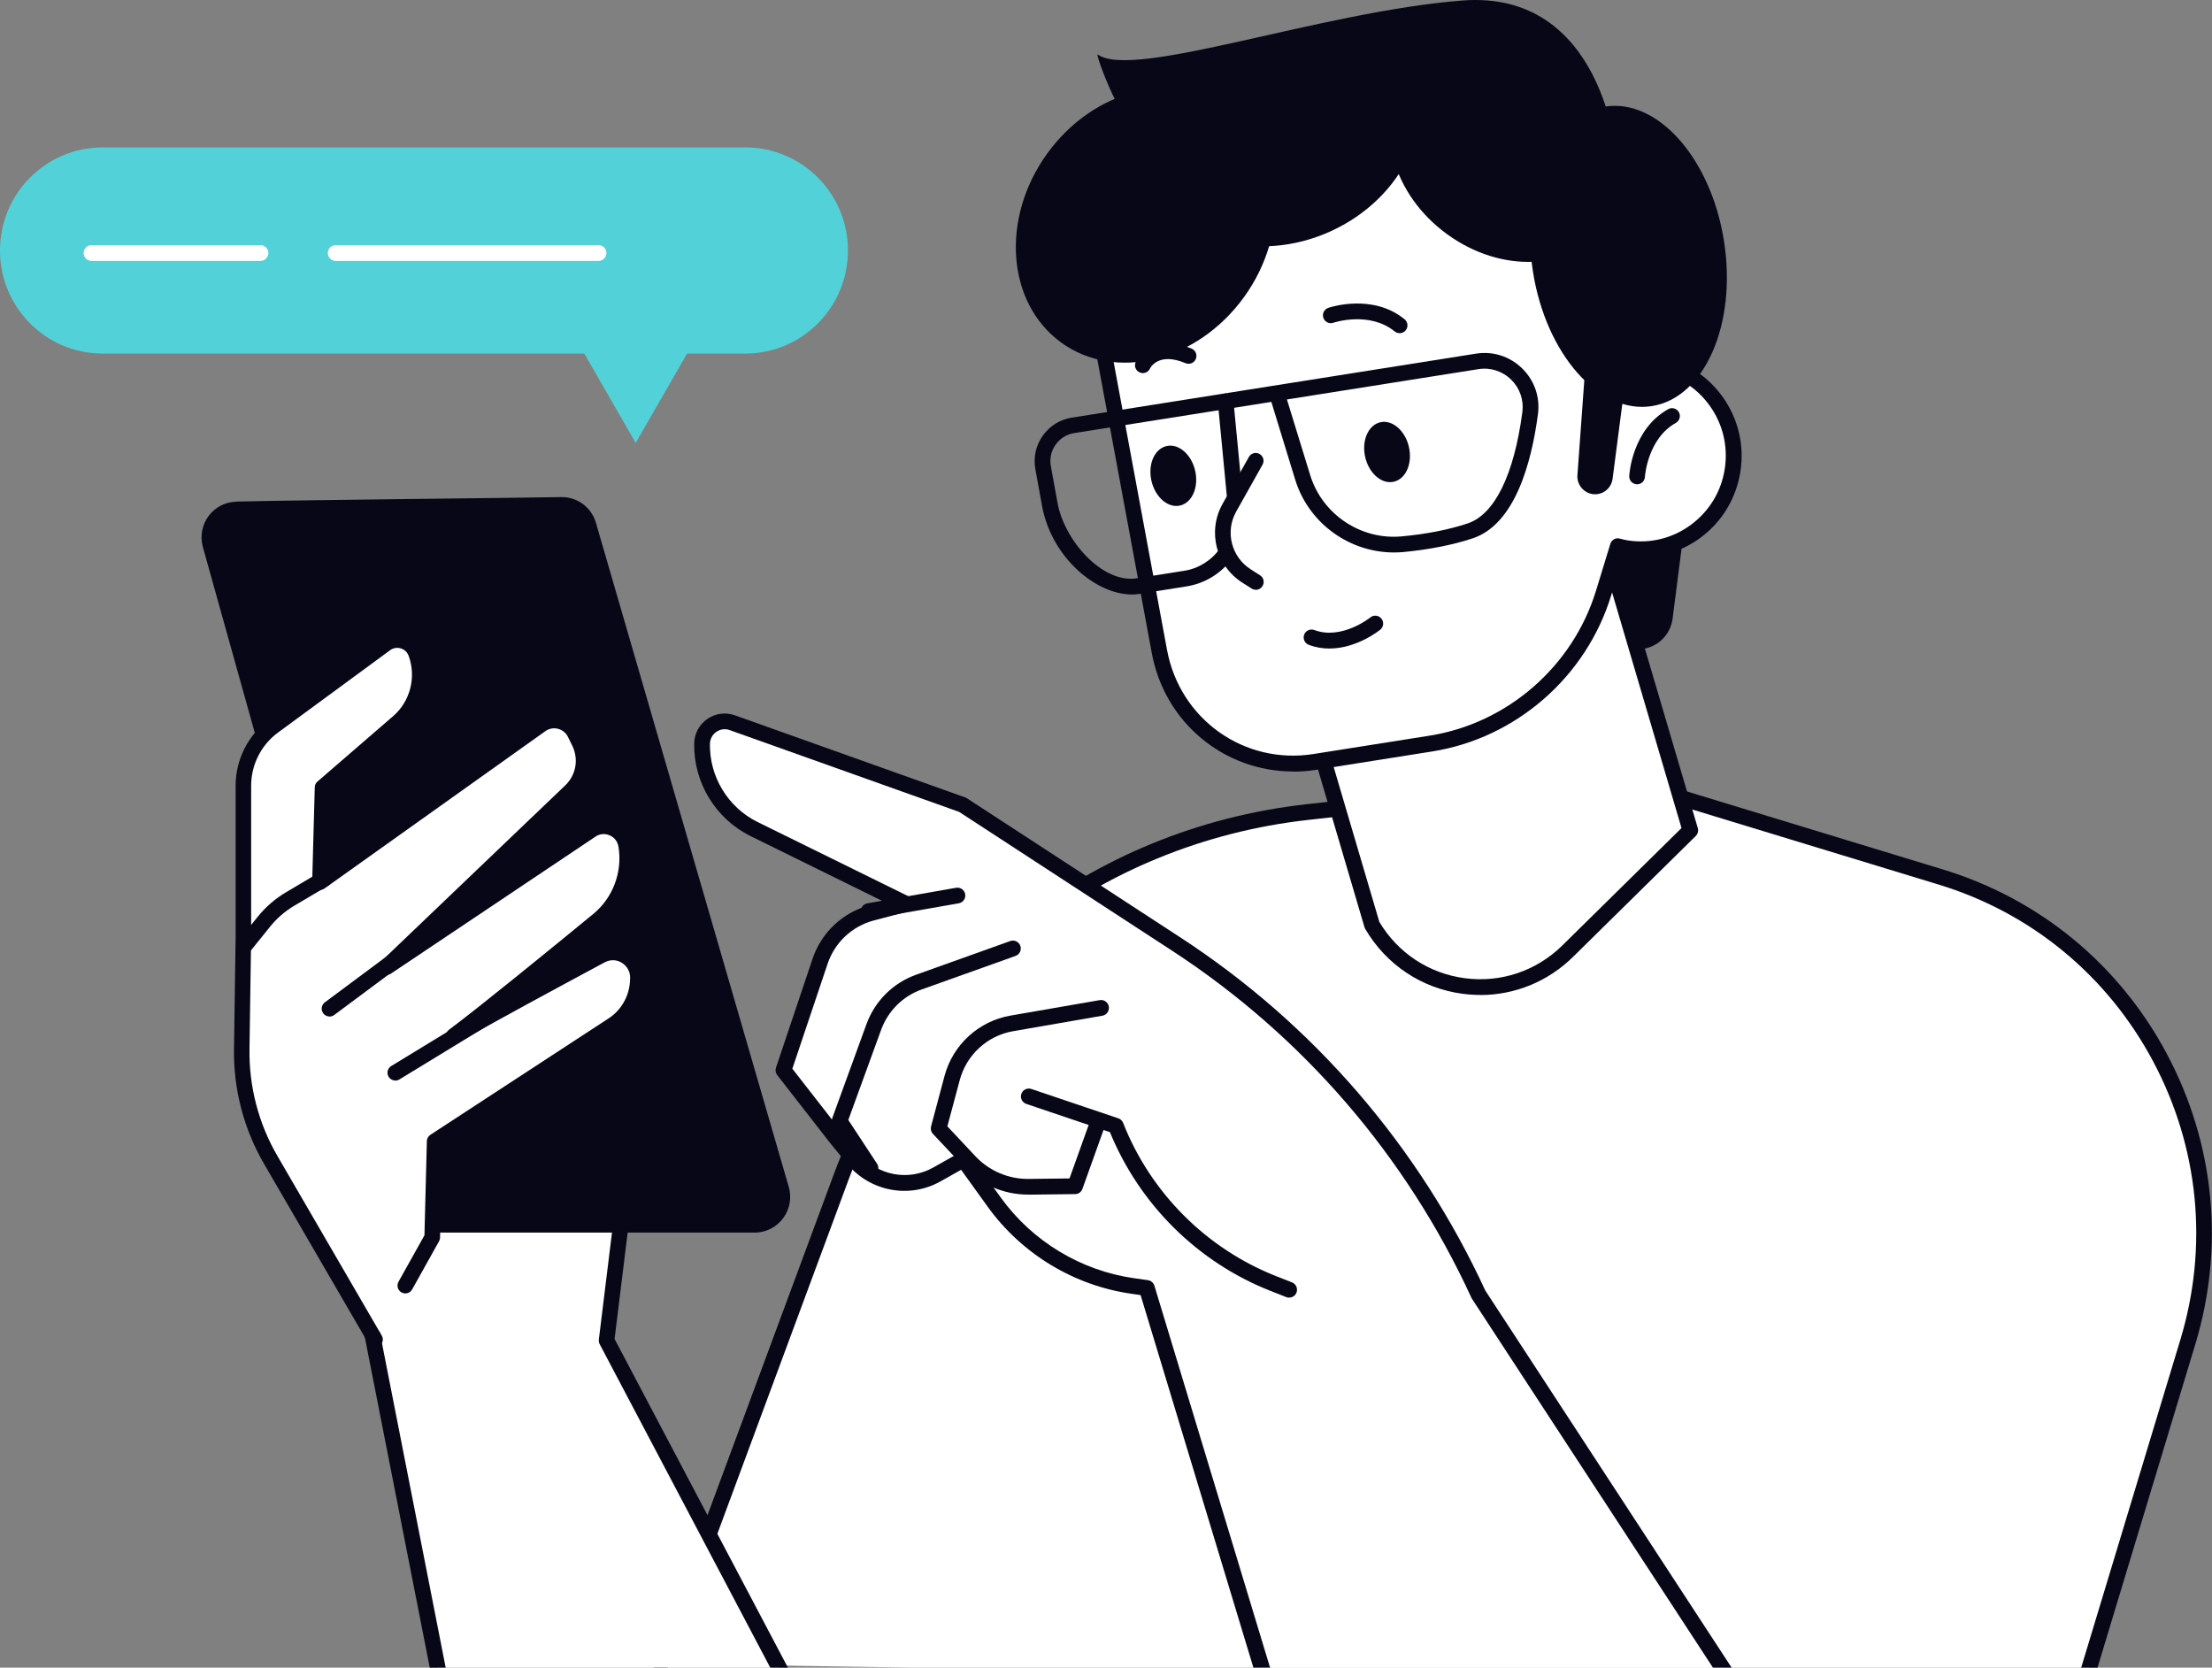
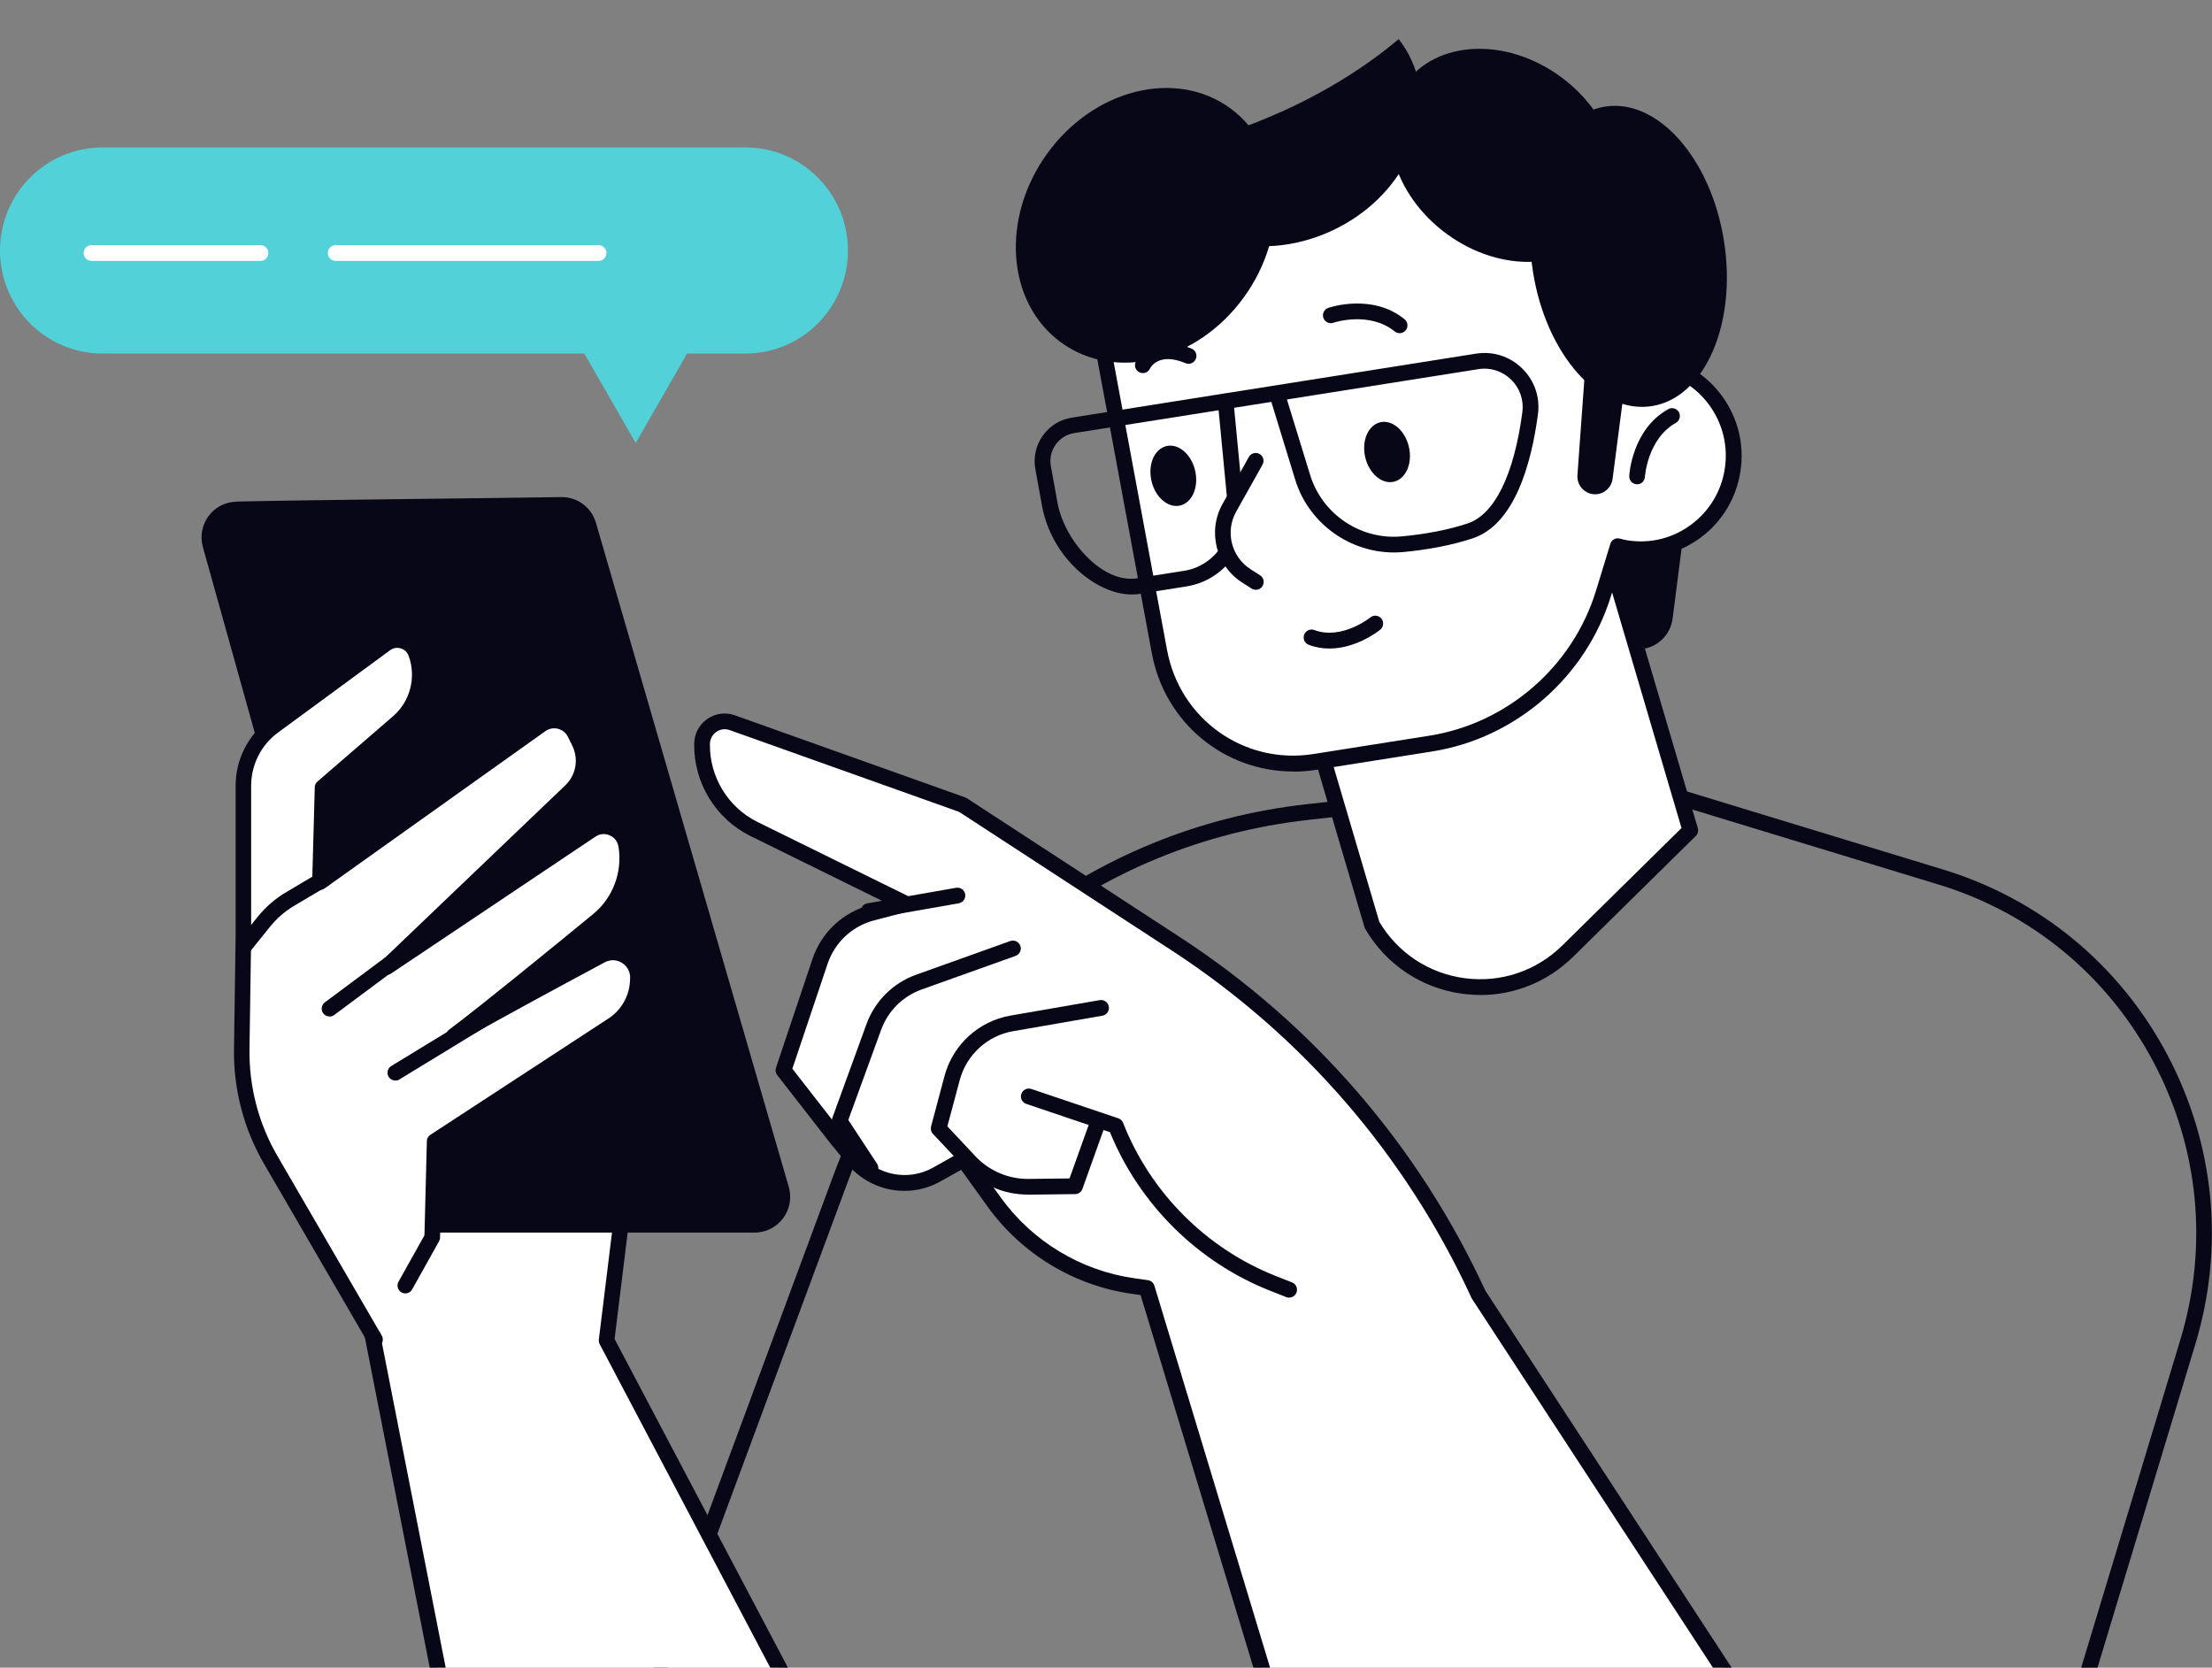
<svg xmlns="http://www.w3.org/2000/svg" width="130" height="98" viewBox="0 0 130 98" fill="none">
  <rect x="0" y="0" width="130" height="98" fill="#808080" stroke="none" />
  <g clip-path="url(#clip0_6530_51457)">
-     <path d="M122.464 99.085L128.588 78.853C132.087 67.282 125.586 55.049 114.07 51.537L94.921 45.703L76.835 47.72C64.393 49.108 53.794 57.418 49.429 69.202L38.844 97.767L122.468 99.085H122.464Z" fill="white" />
    <path d="M122.466 99.547C122.42 99.547 122.378 99.542 122.332 99.528C122.088 99.454 121.95 99.195 122.024 98.95L128.143 78.718C129.8 73.24 129.234 67.442 126.55 62.39C123.865 57.338 119.385 53.641 113.929 51.98L94.872 46.174L76.882 48.182C64.543 49.56 54.187 57.676 49.855 69.367L39.269 97.932C39.182 98.172 38.915 98.293 38.675 98.205C38.436 98.117 38.316 97.849 38.404 97.608L48.989 69.043C53.441 57.023 64.091 48.677 76.776 47.261L94.862 45.244C94.922 45.239 94.987 45.244 95.047 45.262L114.196 51.096C119.883 52.831 124.561 56.685 127.36 61.955C130.16 67.225 130.749 73.272 129.022 78.986L122.903 99.218C122.843 99.417 122.659 99.547 122.461 99.547H122.466Z" fill="#080717" />
    <path d="M80.632 54.355C83.058 58.496 88.712 59.25 92.129 55.886L99.335 48.789L92.442 25.406L73.734 30.972L80.627 54.355H80.632Z" fill="white" />
    <path d="M86.999 58.468C86.653 58.468 86.303 58.445 85.954 58.399C83.55 58.08 81.469 56.692 80.24 54.596C80.221 54.563 80.207 54.526 80.193 54.494L73.301 31.111C73.227 30.866 73.37 30.607 73.609 30.537L92.317 24.971C92.436 24.939 92.561 24.948 92.667 25.009C92.773 25.069 92.856 25.166 92.888 25.282L99.781 48.664C99.826 48.831 99.781 49.007 99.661 49.127L92.455 56.224C90.977 57.682 89.029 58.473 86.994 58.473L86.999 58.468ZM81.064 54.175C82.15 55.998 83.978 57.205 86.078 57.483C88.196 57.765 90.286 57.066 91.815 55.563L98.823 48.66L92.142 25.989L74.318 31.291L81.064 54.175Z" fill="#080717" />
    <path d="M46.116 98.619L35.646 78.766L36.866 68.852H20L25.848 98.619H46.116Z" fill="white" />
    <path d="M46.115 99.084C45.95 99.084 45.788 98.996 45.71 98.838L35.244 78.99C35.198 78.907 35.185 78.81 35.194 78.717L36.349 69.321H20.561L26.298 98.533C26.349 98.783 26.183 99.028 25.934 99.074C25.681 99.125 25.442 98.959 25.396 98.709L19.548 68.946C19.52 68.812 19.557 68.668 19.645 68.562C19.732 68.455 19.861 68.391 19.999 68.391H36.865C36.999 68.391 37.123 68.446 37.211 68.548C37.298 68.645 37.339 68.779 37.321 68.913L36.119 78.685L46.52 98.404C46.64 98.63 46.553 98.908 46.327 99.028C46.258 99.065 46.184 99.084 46.111 99.084H46.115Z" fill="#080717" />
    <path d="M13.88 29.475C18.581 29.369 29.245 29.276 32.988 29.211C33.909 29.197 34.728 29.79 35.009 30.673L46.341 69.694C46.769 71.05 45.765 72.433 44.352 72.433H24.765C23.83 72.433 23.006 71.809 22.752 70.902L11.923 32.149C11.555 30.831 12.517 29.512 13.88 29.484V29.475Z" fill="#080717" />
    <path d="M23.817 75.553L25.396 72.726L25.544 67.082L36.014 60.243C36.87 59.684 37.414 58.754 37.483 57.731L37.492 57.565C37.57 56.403 36.355 55.603 35.333 56.149C32.671 57.579 28.458 59.85 26.672 60.887C28.453 59.563 32.639 56.149 35.171 54.067C36.451 53.017 37.068 51.37 36.815 49.727V49.695C36.658 48.723 35.558 48.237 34.748 48.783L22.735 56.829L33.546 46.493C34.329 45.748 34.531 44.578 34.048 43.606L33.795 43.093C33.422 42.343 32.473 42.107 31.792 42.588L18.812 51.832L18.964 46.276L23.407 42.436C24.563 41.436 24.977 39.826 24.457 38.387C24.19 37.647 23.297 37.374 22.666 37.837L16.077 42.676C14.967 43.49 14.309 44.791 14.309 46.174V55.048L14.212 61.655C14.18 63.945 14.769 66.198 15.916 68.178L22.044 78.727L23.817 75.558V75.553Z" fill="white" />
    <path d="M22.044 79.178C21.887 79.178 21.731 79.095 21.648 78.947L15.52 68.398C14.327 66.348 13.715 64.007 13.752 61.634L13.848 55.027V46.162C13.848 44.64 14.58 43.192 15.805 42.29L22.394 37.45C22.813 37.145 23.333 37.052 23.831 37.205C24.328 37.358 24.71 37.723 24.89 38.209C25.474 39.824 25 41.656 23.711 42.771L19.424 46.477L19.304 50.905L31.534 42.197C31.966 41.887 32.51 41.785 33.026 41.915C33.541 42.045 33.974 42.392 34.213 42.873L34.467 43.386C35.042 44.543 34.803 45.922 33.868 46.815L26.916 53.459L34.494 48.383C35.005 48.041 35.65 47.985 36.216 48.23C36.783 48.48 37.174 48.994 37.271 49.605C37.556 51.432 36.861 53.26 35.47 54.407C34.37 55.309 32.874 56.535 31.395 57.733C32.754 56.998 34.103 56.272 35.12 55.725C35.747 55.388 36.479 55.42 37.073 55.809C37.676 56.197 38.003 56.864 37.957 57.581L37.948 57.747C37.869 58.909 37.243 59.982 36.272 60.62L26.004 67.329L25.861 72.733C25.861 72.807 25.838 72.881 25.801 72.946L24.222 75.773C24.098 75.995 23.817 76.073 23.596 75.948C23.375 75.824 23.296 75.541 23.421 75.319L24.945 72.594L25.087 67.061C25.087 66.908 25.17 66.769 25.295 66.686L35.765 59.848C36.497 59.371 36.967 58.566 37.022 57.692L37.031 57.525C37.059 57.146 36.884 56.799 36.566 56.591C36.253 56.387 35.876 56.373 35.544 56.549C33.095 57.863 28.711 60.227 26.897 61.282C26.685 61.407 26.414 61.342 26.28 61.134C26.147 60.931 26.197 60.653 26.391 60.51C28.195 59.168 32.478 55.67 34.872 53.704C36.014 52.764 36.58 51.266 36.355 49.794C36.304 49.456 36.115 49.211 35.834 49.091C35.553 48.966 35.249 48.994 34.996 49.165L22.983 57.211C22.785 57.345 22.518 57.303 22.366 57.114C22.219 56.924 22.237 56.656 22.408 56.489L33.219 46.153C33.859 45.542 34.02 44.603 33.629 43.812L33.375 43.298C33.26 43.062 33.044 42.891 32.791 42.827C32.537 42.762 32.266 42.813 32.054 42.965L19.074 52.209C18.931 52.311 18.743 52.32 18.591 52.242C18.439 52.158 18.342 51.996 18.347 51.821L18.499 46.264C18.499 46.135 18.558 46.01 18.66 45.926L23.103 42.086C24.107 41.221 24.475 39.796 24.019 38.547C23.941 38.329 23.771 38.167 23.554 38.103C23.338 38.038 23.112 38.075 22.928 38.209L16.339 43.049C15.349 43.775 14.76 44.941 14.76 46.172V55.041L14.663 61.652C14.631 63.859 15.197 66.029 16.307 67.935L22.435 78.484C22.564 78.706 22.491 78.988 22.27 79.118C22.196 79.159 22.118 79.183 22.039 79.183L22.044 79.178Z" fill="#080717" />
    <path d="M19.366 59.734C19.223 59.734 19.085 59.669 18.997 59.549C18.846 59.345 18.887 59.054 19.094 58.901L28.34 52.021C28.542 51.869 28.832 51.91 28.984 52.119C29.136 52.322 29.095 52.614 28.888 52.766L19.642 59.646C19.559 59.706 19.463 59.739 19.37 59.739L19.366 59.734Z" fill="#080717" />
    <path d="M23.237 63.499C23.081 63.499 22.929 63.42 22.841 63.277C22.708 63.059 22.777 62.772 22.998 62.643L32.584 56.795C32.801 56.661 33.086 56.73 33.215 56.952C33.349 57.17 33.279 57.456 33.059 57.586L23.472 63.434C23.398 63.48 23.316 63.503 23.233 63.503L23.237 63.499Z" fill="#080717" />
    <path d="M14.399 56.001C14.298 56.001 14.197 55.969 14.109 55.899C13.911 55.737 13.879 55.446 14.04 55.247L15.132 53.891C15.61 53.299 16.181 52.799 16.84 52.415L18.834 51.236C19.055 51.106 19.335 51.18 19.464 51.402C19.593 51.624 19.52 51.907 19.303 52.036L17.309 53.216C16.752 53.544 16.26 53.97 15.854 54.479L14.763 55.834C14.671 55.946 14.538 56.006 14.404 56.006L14.399 56.001Z" fill="#080717" />
    <path d="M99.727 25.203L98.3 36.349C98.176 37.325 97.384 38.079 96.403 38.148C96.403 38.148 94.322 32.939 94.073 33.124C91.776 34.817 99.723 25.203 99.723 25.203H99.727Z" fill="#080717" />
    <path d="M69.268 12.767L85.609 5.758L97.07 21.34C97.129 21.345 97.185 21.35 97.245 21.359C100.228 21.812 102.282 24.616 101.831 27.614C101.379 30.612 98.589 32.676 95.605 32.222C95.426 32.194 95.255 32.148 95.085 32.102L94.247 34.841C92.824 39.5 88.883 42.933 84.094 43.692L77.275 44.77C72.984 45.45 68.937 42.572 68.14 38.283L64.922 20.928C64.291 17.519 66.096 14.127 69.273 12.762L69.268 12.767Z" fill="white" />
    <path d="M75.992 45.336C71.963 45.336 68.45 42.486 67.69 38.373L64.472 21.018C63.795 17.368 65.697 13.801 69.094 12.343L85.436 5.334C85.633 5.251 85.859 5.311 85.988 5.487L97.329 20.912C98.889 21.152 100.266 21.99 101.201 23.267C102.14 24.548 102.527 26.121 102.287 27.694C102.048 29.267 101.215 30.655 99.944 31.595C98.668 32.538 97.103 32.927 95.537 32.687C95.491 32.677 95.445 32.673 95.399 32.663L94.69 34.986C93.226 39.779 89.096 43.379 84.169 44.16L77.35 45.239C76.894 45.313 76.443 45.345 75.996 45.345L75.992 45.336ZM85.459 6.324L69.449 13.19C66.452 14.476 64.771 17.622 65.37 20.842L68.588 38.197C69.343 42.268 73.123 44.956 77.198 44.309L84.017 43.231C88.599 42.504 92.443 39.154 93.802 34.699L94.64 31.96C94.713 31.724 94.953 31.585 95.192 31.65L95.27 31.669C95.399 31.701 95.533 31.738 95.666 31.756C96.988 31.96 98.309 31.632 99.387 30.831C100.464 30.031 101.169 28.865 101.367 27.537C101.569 26.209 101.242 24.881 100.45 23.799C99.658 22.716 98.493 22.008 97.172 21.809L97.011 21.791C96.887 21.777 96.772 21.707 96.698 21.606L85.454 6.315L85.459 6.324Z" fill="#080717" />
    <path d="M73.106 17.467C75.856 13.669 75.499 8.699 72.308 6.366C69.118 4.032 64.301 5.218 61.551 9.015C58.8 12.812 59.157 17.782 62.348 20.116C65.539 22.45 70.355 21.264 73.106 17.467Z" fill="#080717" />
    <path d="M75.312 6.567C77.996 5.355 80.345 3.87 82.2 2.297C82.504 2.686 82.762 3.107 82.969 3.569C84.585 7.187 82.44 11.68 78.176 13.604C73.912 15.529 69.142 14.155 67.526 10.537C67.3 10.028 67.153 9.501 67.07 8.968C69.598 8.658 72.444 7.858 75.308 6.563L75.312 6.567Z" fill="#080717" />
    <path d="M82.802 26.263C83.023 27.23 82.627 28.142 81.918 28.308C81.209 28.475 80.454 27.822 80.233 26.86C80.012 25.898 80.408 24.982 81.117 24.815C81.826 24.648 82.581 25.301 82.802 26.263Z" fill="#080717" />
    <path d="M82.255 19.578C82.154 19.578 82.053 19.545 81.965 19.476C80.473 18.264 78.378 18.958 78.36 18.967C78.121 19.05 77.858 18.921 77.775 18.68C77.692 18.439 77.821 18.176 78.061 18.093C78.166 18.055 80.662 17.227 82.545 18.759C82.743 18.921 82.775 19.212 82.614 19.411C82.522 19.522 82.389 19.582 82.255 19.582V19.578Z" fill="#080717" />
    <path d="M70.24 27.662C70.461 28.629 70.065 29.54 69.356 29.707C68.647 29.873 67.892 29.221 67.671 28.258C67.45 27.291 67.846 26.38 68.555 26.213C69.264 26.047 70.019 26.699 70.24 27.662Z" fill="#080717" />
    <path d="M67.163 21.926C67.099 21.926 67.03 21.912 66.965 21.879C66.735 21.768 66.638 21.495 66.749 21.264C67.043 20.644 68.107 19.682 70.032 20.487C70.267 20.584 70.377 20.857 70.28 21.093C70.184 21.329 69.912 21.44 69.677 21.343C68.075 20.667 67.601 21.62 67.582 21.662C67.504 21.828 67.338 21.926 67.168 21.926H67.163Z" fill="#080717" />
    <path d="M73.803 34.657C73.721 34.657 73.633 34.634 73.559 34.588L73.016 34.241C71.46 33.256 70.949 31.22 71.851 29.61L73.398 26.852C73.523 26.63 73.803 26.552 74.024 26.677C74.245 26.802 74.324 27.084 74.199 27.306L72.652 30.063C71.989 31.243 72.367 32.733 73.509 33.459L74.052 33.806C74.269 33.94 74.333 34.227 74.195 34.445C74.107 34.584 73.96 34.662 73.803 34.662V34.657Z" fill="#080717" />
    <path d="M78.128 38.111C77.737 38.111 77.332 38.05 76.917 37.893C76.678 37.805 76.558 37.537 76.646 37.296C76.733 37.056 77 36.935 77.24 37.023C78.856 37.629 80.518 36.297 80.537 36.283C80.734 36.121 81.025 36.154 81.186 36.352C81.347 36.551 81.315 36.843 81.117 37.005C81.048 37.06 79.735 38.111 78.133 38.111H78.128Z" fill="#080717" />
    <path d="M66.512 34.935C64.436 34.935 61.802 32.788 61.24 29.725L60.849 27.574C60.72 26.88 60.876 26.181 61.282 25.607C61.687 25.029 62.295 24.654 62.985 24.543L86.744 20.782C87.743 20.625 88.733 20.939 89.46 21.652C90.183 22.36 90.519 23.34 90.386 24.34C90.004 27.218 89.028 30.822 86.537 31.641C85.353 32.029 83.986 32.298 82.471 32.441C79.635 32.7 76.96 30.919 76.121 28.194L74.717 23.618L63.133 25.45C62.686 25.52 62.295 25.765 62.037 26.135C61.774 26.505 61.678 26.954 61.761 27.403L62.152 29.554C62.552 31.752 64.74 34.236 66.733 33.995L69.597 33.542C70.43 33.413 71.186 32.941 71.678 32.256C71.826 32.048 72.116 32.001 72.323 32.15C72.53 32.297 72.576 32.589 72.429 32.797C71.793 33.685 70.817 34.287 69.744 34.458L66.862 34.916C66.752 34.93 66.636 34.935 66.521 34.935H66.512ZM75.633 23.475L77.001 27.921C77.71 30.229 79.98 31.747 82.383 31.52C83.829 31.386 85.132 31.132 86.246 30.762C87.835 30.239 88.981 27.912 89.47 24.215C89.562 23.507 89.322 22.813 88.816 22.313C88.3 21.809 87.596 21.578 86.886 21.693L75.633 23.475Z" fill="#080717" />
    <path d="M72.553 29.526C72.318 29.526 72.12 29.345 72.097 29.109L71.572 23.631C71.549 23.377 71.733 23.15 71.987 23.127C72.24 23.104 72.466 23.289 72.489 23.543L73.013 29.021C73.036 29.276 72.852 29.503 72.599 29.526C72.585 29.526 72.567 29.526 72.553 29.526Z" fill="#080717" />
    <path d="M90.091 15.957C90.851 20.815 93.986 24.359 97.085 23.864C100.188 23.373 102.085 19.034 101.321 14.176C100.561 9.318 97.426 5.774 94.327 6.264C91.224 6.755 89.327 11.094 90.091 15.952V15.957Z" fill="#080717" />
    <path d="M94.151 13.355C96 10.804 94.911 6.843 91.72 4.51C88.529 2.176 84.445 2.352 82.596 4.904C80.748 7.455 81.837 11.415 85.028 13.749C88.218 16.083 92.303 15.906 94.151 13.355Z" fill="#080717" />
-     <path d="M94.995 9.159C94.995 9.159 94.235 -0.617 85.929 0.031C77.623 0.679 66.586 4.713 64.514 3.2C64.265 3.015 67.332 11.981 71.9 11.482C76.467 10.982 89.705 5.772 94.995 9.159Z" fill="#080717" />
    <path d="M93.24 20.556L92.706 27.926C92.669 28.416 92.982 28.865 93.452 29.004C94.064 29.184 94.691 28.773 94.773 28.134L95.869 19.695L93.236 20.556H93.24Z" fill="#080717" />
    <path d="M96.211 28.456C96.211 28.456 96.193 28.456 96.183 28.456C95.93 28.442 95.737 28.225 95.751 27.971C95.755 27.86 95.926 25.222 98.044 24.043C98.265 23.918 98.546 24.001 98.67 24.223C98.794 24.445 98.711 24.727 98.49 24.852C96.823 25.782 96.672 28.003 96.672 28.026C96.658 28.271 96.455 28.461 96.211 28.461V28.456Z" fill="#080717" />
    <path d="M74.613 99.54L67.388 75.689L66.582 75.579C63.309 75.121 60.367 73.339 58.428 70.651L56.619 68.144L55.058 69.022C53.409 69.953 51.337 69.559 50.136 68.097L49.132 66.871L46.042 62.901L48.188 56.512C48.662 55.101 49.813 54.023 51.245 53.648L53.244 53.125L44.293 48.721C42.405 47.782 41.226 45.834 41.258 43.719C41.272 42.808 42.175 42.179 43.031 42.484L56.568 47.31L69.129 55.499C76.859 60.537 83.016 67.676 86.883 76.083L102.087 99.355L74.608 99.554L74.613 99.54Z" fill="white" />
    <path d="M74.612 100.001C74.414 100.001 74.235 99.872 74.17 99.673L67.033 76.105L66.518 76.031C63.138 75.559 60.053 73.694 58.05 70.918L56.485 68.744L55.283 69.419C53.441 70.46 51.125 70.021 49.781 68.383L48.777 67.157L45.678 63.178C45.582 63.053 45.554 62.891 45.605 62.743L47.75 56.354C48.275 54.79 49.537 53.605 51.13 53.189L51.926 52.981L44.09 49.122C42.05 48.109 40.761 45.981 40.798 43.7C40.807 43.112 41.088 42.585 41.567 42.252C42.045 41.919 42.635 41.84 43.187 42.034L56.724 46.86C56.756 46.874 56.789 46.888 56.821 46.906L69.382 55.095C77.186 60.185 83.379 67.356 87.293 75.841L102.478 99.085C102.616 99.298 102.556 99.585 102.344 99.724C102.133 99.862 101.847 99.802 101.709 99.59L86.505 76.318C86.505 76.318 86.482 76.281 86.473 76.257C82.638 67.92 76.555 60.869 68.884 55.868L56.37 47.711L42.883 42.904C42.616 42.807 42.331 42.849 42.096 43.011C41.866 43.172 41.728 43.427 41.723 43.714C41.691 45.643 42.782 47.438 44.5 48.294L53.45 52.699C53.625 52.782 53.727 52.967 53.708 53.161C53.69 53.356 53.552 53.513 53.368 53.564L51.369 54.087C50.08 54.424 49.058 55.382 48.634 56.65L46.567 62.803L49.505 66.574L50.504 67.791C51.563 69.082 53.391 69.429 54.846 68.61L56.407 67.731C56.609 67.615 56.867 67.675 57.005 67.865L58.815 70.372C60.67 72.945 63.529 74.675 66.66 75.115L67.466 75.23C67.646 75.254 67.788 75.383 67.844 75.554L75.068 99.404C75.142 99.65 75.004 99.909 74.76 99.983C74.713 99.997 74.672 100.001 74.626 100.001H74.612Z" fill="#080717" />
    <path d="M51.163 69.096C51.015 69.096 50.868 69.022 50.776 68.888L48.957 66.121C48.879 66.001 48.861 65.843 48.911 65.709L50.919 60.194C51.416 58.825 52.484 57.761 53.852 57.275L59.377 55.299C59.616 55.216 59.879 55.341 59.966 55.581C60.054 55.822 59.925 56.086 59.685 56.174L54.16 58.149C53.055 58.547 52.19 59.408 51.784 60.518L49.855 65.816L51.545 68.388C51.683 68.601 51.628 68.888 51.416 69.031C51.338 69.082 51.25 69.11 51.163 69.11V69.096Z" fill="#080717" />
    <path d="M60.405 70.2C58.992 70.2 57.629 69.612 56.657 68.576L54.829 66.633C54.719 66.517 54.677 66.35 54.719 66.193L55.511 63.227C55.999 61.395 57.518 60.007 59.379 59.683L64.632 58.772C64.885 58.73 65.12 58.897 65.166 59.151C65.208 59.401 65.042 59.642 64.789 59.688L59.535 60.599C58.029 60.859 56.8 61.987 56.404 63.473L55.677 66.189L57.325 67.947C58.131 68.807 59.273 69.293 60.451 69.279L62.855 69.251L64.029 65.976C64.116 65.735 64.379 65.61 64.618 65.698C64.858 65.786 64.982 66.05 64.895 66.29L63.614 69.867C63.55 70.047 63.38 70.172 63.186 70.172L60.465 70.204C60.465 70.204 60.424 70.204 60.405 70.204V70.2Z" fill="#080717" />
    <path d="M75.762 76.257C75.707 76.257 75.652 76.248 75.597 76.225L74.657 75.855C70.394 74.175 66.973 70.784 65.232 66.532L60.315 64.871C60.075 64.788 59.942 64.529 60.025 64.284C60.108 64.038 60.37 63.913 60.609 63.992L65.725 65.718C65.854 65.76 65.955 65.861 66.006 65.986C67.622 70.095 70.9 73.375 74.993 74.99L75.933 75.36C76.168 75.452 76.287 75.721 76.195 75.961C76.126 76.142 75.951 76.253 75.767 76.253L75.762 76.257Z" fill="#080717" />
    <path d="M51.044 54.007C50.822 54.007 50.629 53.85 50.592 53.623C50.551 53.373 50.717 53.133 50.965 53.087L56.191 52.17C56.444 52.129 56.679 52.295 56.725 52.545C56.767 52.795 56.601 53.036 56.352 53.082L51.126 53.998C51.099 53.998 51.071 54.003 51.048 54.003L51.044 54.007Z" fill="#080717" />
    <path d="M6.027 20.777H34.34L35.191 22.257L37.36 26.028L39.529 22.257L40.38 20.777H43.806C47.135 20.777 49.833 18.065 49.833 14.72C49.833 11.375 47.135 8.664 43.806 8.664H6.027C2.698 8.664 0 11.375 0 14.72C0 18.065 2.698 20.777 6.027 20.777Z" fill="#52D2D8" />
    <path d="M35.178 15.332H19.726C19.473 15.332 19.266 15.123 19.266 14.869C19.266 14.614 19.473 14.406 19.726 14.406H35.178C35.432 14.406 35.639 14.614 35.639 14.869C35.639 15.123 35.432 15.332 35.178 15.332Z" fill="white" />
    <path d="M15.306 15.332H5.375C5.121 15.332 4.914 15.123 4.914 14.869C4.914 14.614 5.121 14.406 5.375 14.406H15.311C15.564 14.406 15.771 14.614 15.771 14.869C15.771 15.123 15.564 15.332 15.311 15.332H15.306Z" fill="white" />
  </g>
  <defs>
    <clipPath id="clip0_6530_51457">
      <rect width="130" height="98" fill="white" />
    </clipPath>
  </defs>
</svg>